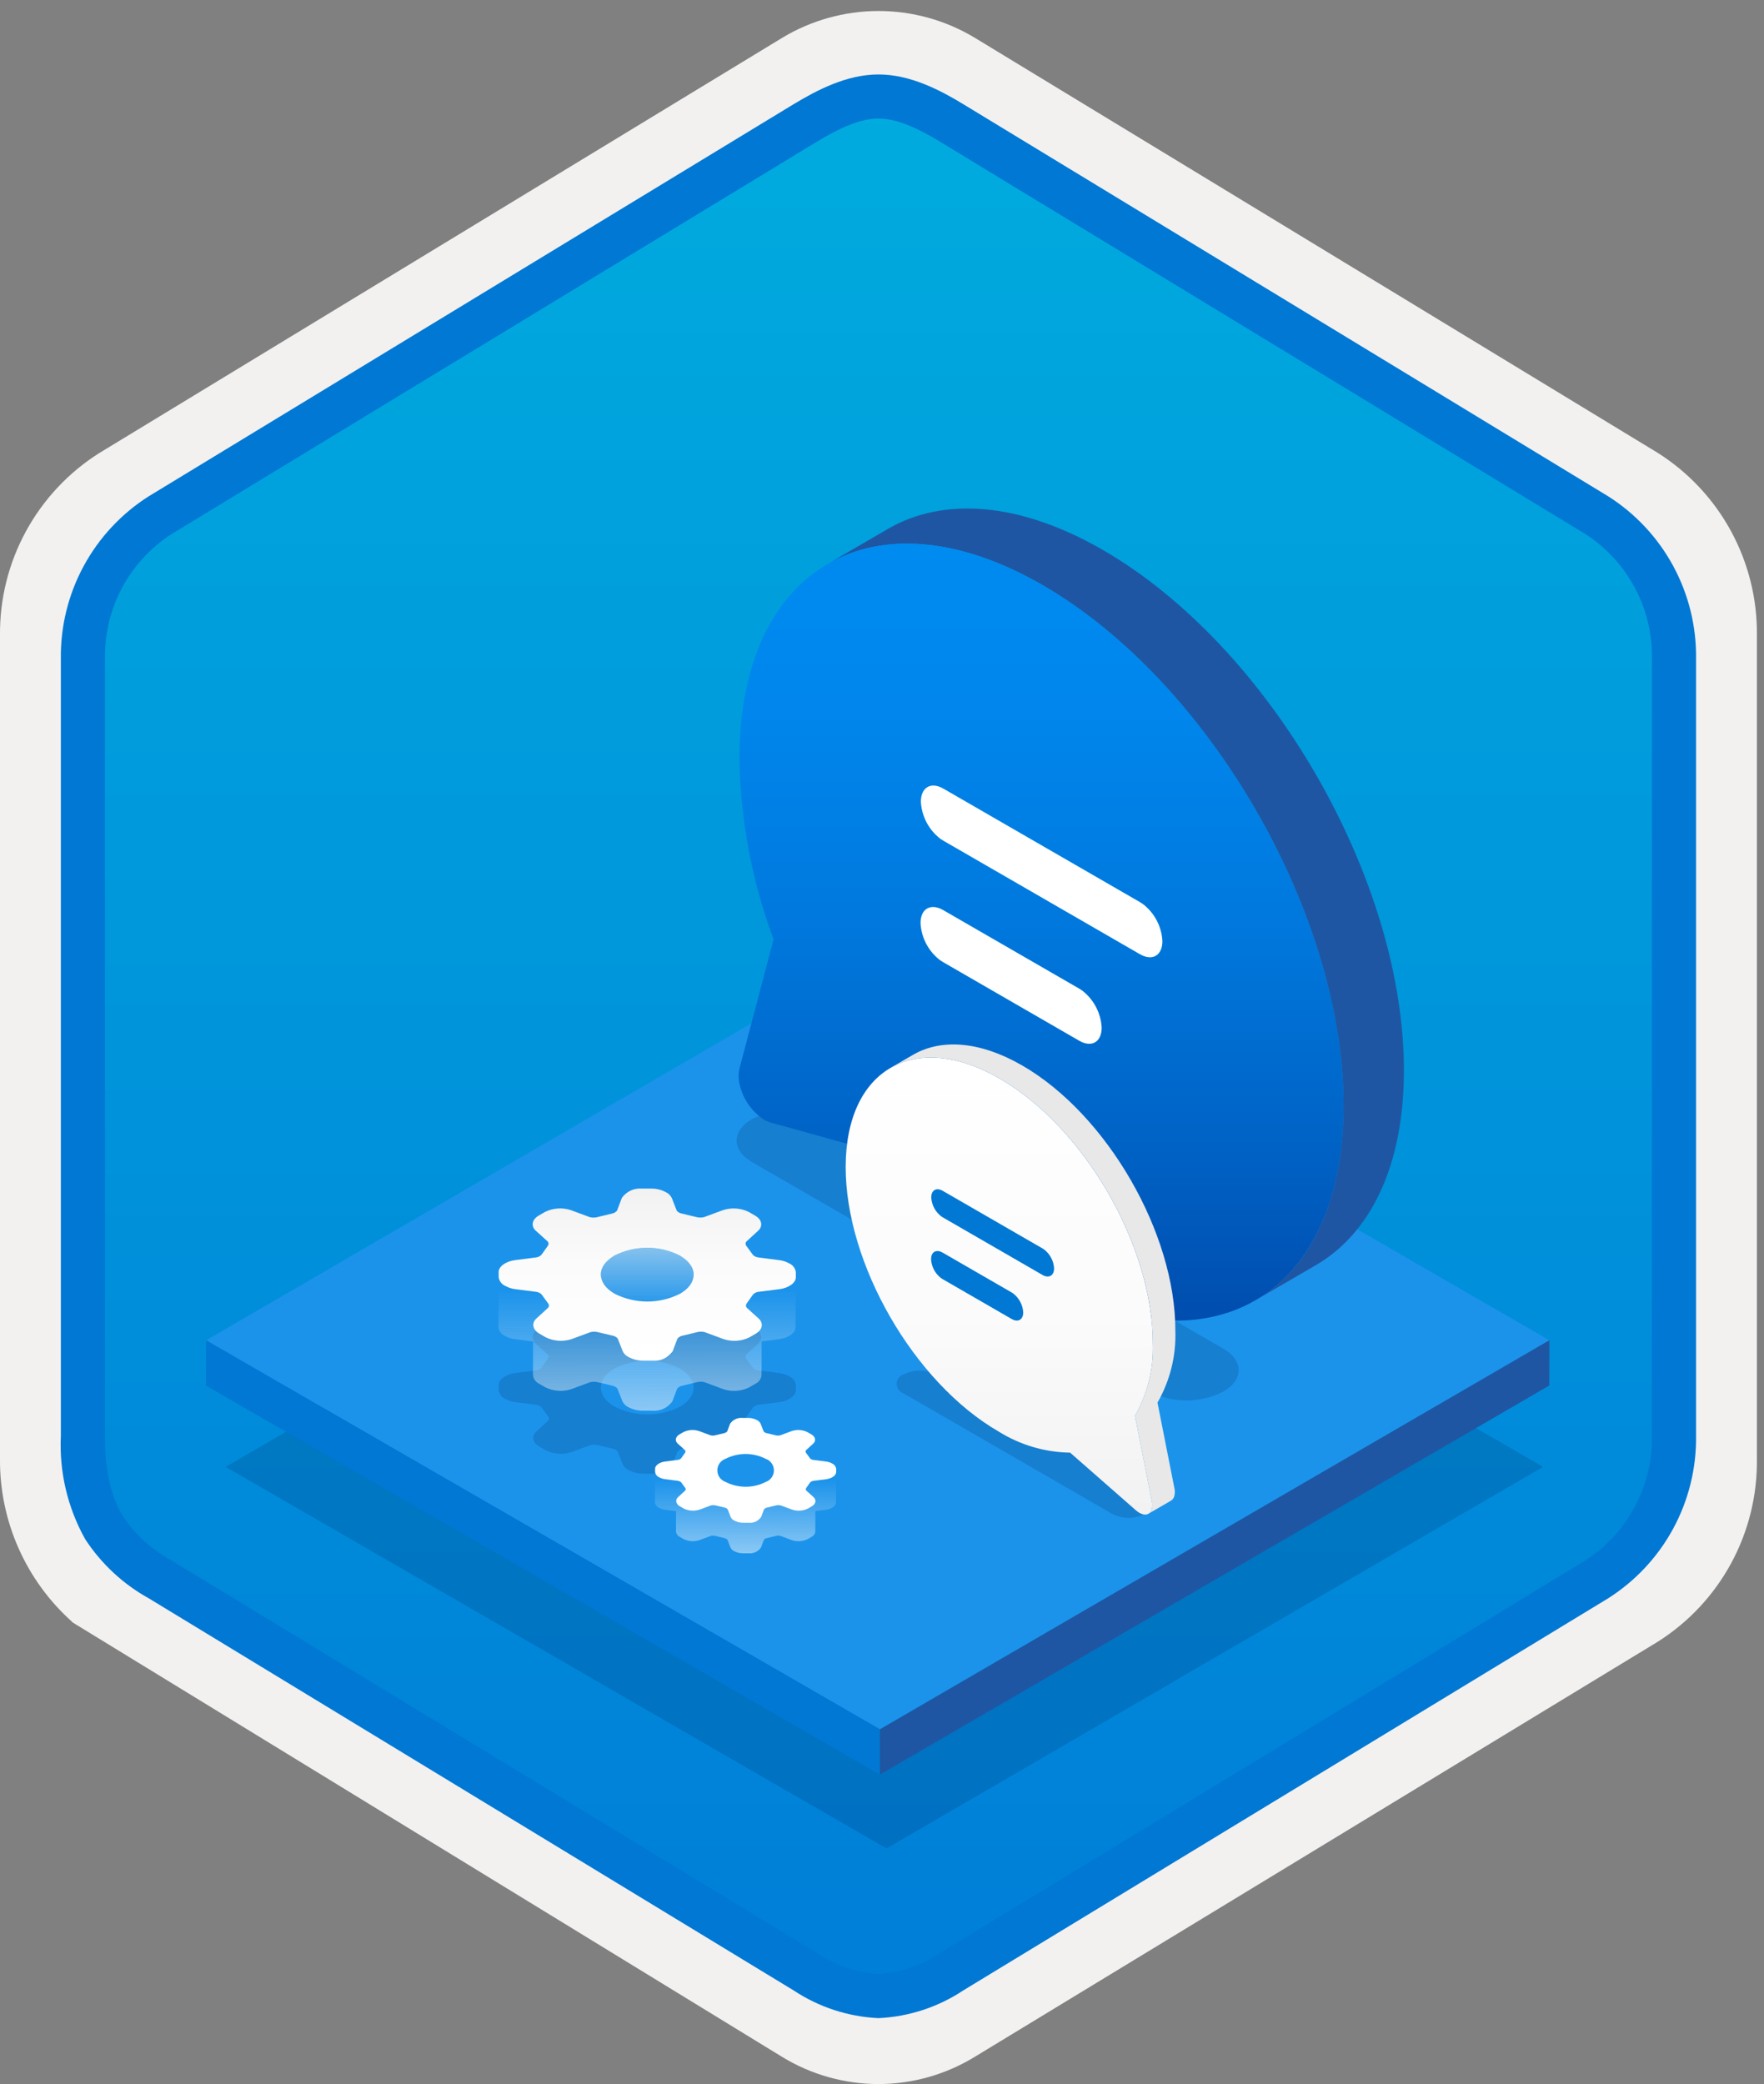
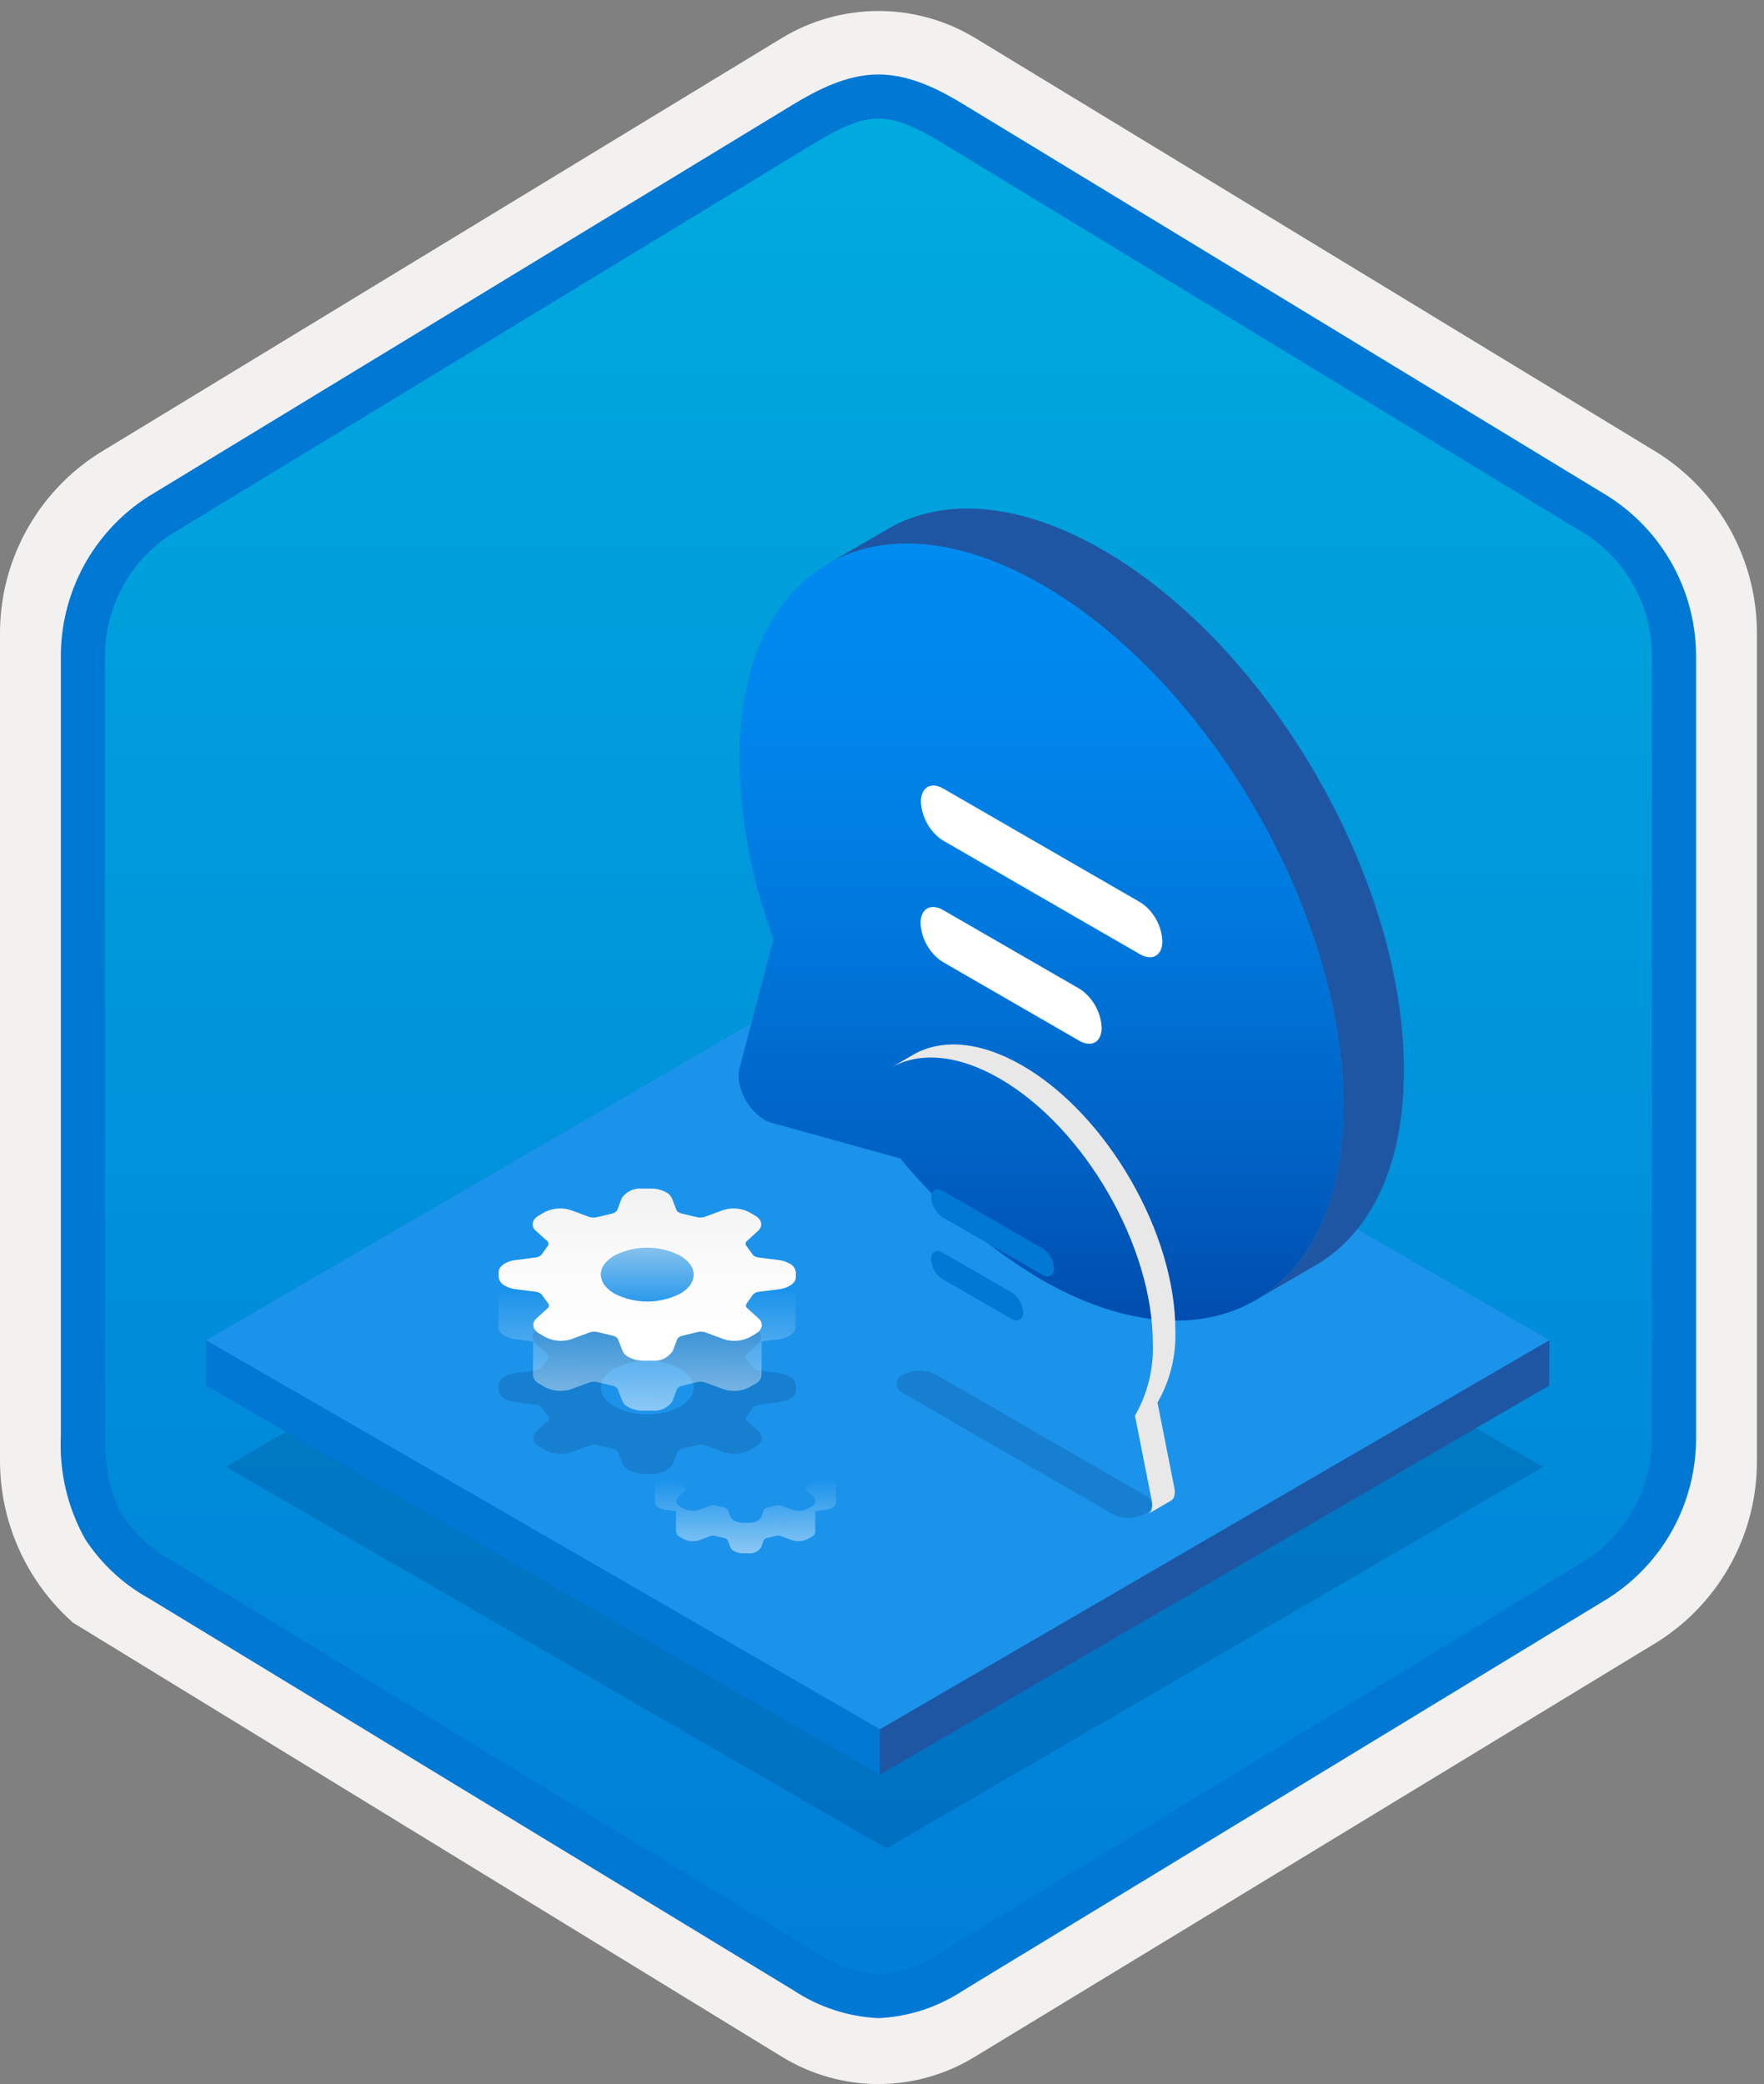
<svg xmlns="http://www.w3.org/2000/svg" width="160" height="189" viewBox="0 0 160 189" fill="none">
  <rect x="0" y="0" width="160" height="189" fill="#808080" stroke="none" />
  <g clip-path="url(#clip0_422_1181)">
    <path d="M79.678 188.998C82.759 188.992 85.78 188.139 88.408 186.532L150.384 148.872C153.165 147.108 155.449 144.663 157.019 141.769C158.589 138.874 159.394 135.626 159.356 132.334V57.619C159.392 54.326 158.587 51.079 157.017 48.185C155.447 45.291 153.163 42.846 150.384 41.081L88.408 3.421C85.775 1.836 82.759 0.998 79.686 0.998C76.612 0.998 73.596 1.836 70.963 3.421L8.988 41.096C6.205 42.858 3.918 45.303 2.345 48.197C0.772 51.092 -0.035 54.34 4.1431e-06 57.634V132.334C-0.019 135.117 0.556 137.872 1.686 140.416C2.816 142.96 4.474 145.234 6.552 147.087V147.113L70.963 186.547C73.588 188.147 76.603 188.994 79.678 188.998V188.998ZM80.326 7.95C82.278 7.95 84.755 9.163 86.465 10.207L147.222 47.401C150.974 49.686 153.09 56.282 153.09 61.033L152.458 132.334C152.458 137.085 149.259 141.353 145.506 143.638L85.11 180.019C81.676 182.107 78.885 182.107 75.451 180.019L14.243 143.547C10.49 141.263 7.472 137.07 7.472 132.334V58.686C7.504 56.321 8.113 53.999 9.246 51.923C10.379 49.846 12.001 48.077 13.972 46.769L74.548 10.207C76.258 9.163 78.374 7.95 80.326 7.95Z" fill="#F2F1F0" />
    <path fill-rule="evenodd" clip-rule="evenodd" d="M87.576 11.531C85.206 10.057 82.47 9.276 79.678 9.276C76.887 9.276 74.151 10.057 71.78 11.531L15.645 45.862C13.119 47.474 11.047 49.704 9.625 52.342C8.203 54.979 7.479 57.936 7.52 60.932V129.036C7.48 132.031 8.206 134.988 9.627 137.625C11.049 140.262 13.121 142.493 15.645 144.106L71.78 178.437C74.151 179.91 76.887 180.692 79.678 180.692C82.47 180.692 85.206 179.91 87.576 178.437L143.711 144.106C146.236 142.493 148.307 140.262 149.729 137.625C151.151 134.988 151.877 132.031 151.837 129.036V60.932C151.875 57.937 151.149 54.981 149.727 52.344C148.305 49.707 146.234 47.476 143.711 45.862L87.576 11.531Z" fill="url(#paint0_linear_422_1181)" />
-     <path fill-rule="evenodd" clip-rule="evenodd" d="M79.678 10.752C81.362 10.752 83.244 11.618 85.311 12.876L143.777 48.419C145.668 49.632 147.218 51.309 148.278 53.29C149.339 55.271 149.875 57.49 149.837 59.737V130.216C149.875 132.462 149.339 134.682 148.278 136.663C147.218 138.643 145.668 140.32 143.777 141.534L85.312 177.076L85.311 177.077C83.641 178.216 81.696 178.887 79.678 179.02C77.661 178.887 75.716 178.216 74.046 177.077L74.045 177.076L15.582 141.536L15.58 141.535C13.792 140.571 12.267 139.184 11.138 137.495C10.161 135.892 9.52 133.677 9.52 130.216V59.737C9.482 57.49 10.018 55.271 11.079 53.29C12.139 51.309 13.688 49.632 15.58 48.419L74.037 12.882L74.041 12.879C76.124 11.626 77.985 10.752 79.678 10.752ZM87.391 9.459L145.855 45.001C148.333 46.571 150.368 48.749 151.765 51.329C153.162 53.909 153.876 56.803 153.837 59.737V130.216C153.876 133.149 153.162 136.044 151.765 138.624C150.368 141.203 148.333 143.382 145.855 144.953L87.39 180.494C85.096 182.019 82.43 182.892 79.678 183.02C76.926 182.892 74.261 182.019 71.967 180.494H71.966L13.502 144.952L13.499 144.951C11.164 143.658 9.181 141.813 7.723 139.577C6.128 136.723 5.365 133.48 5.52 130.216V59.737C5.481 56.803 6.194 53.909 7.592 51.329C8.989 48.749 11.024 46.571 13.502 45L71.967 9.459L71.975 9.454C74.066 8.196 76.773 6.752 79.678 6.752C82.564 6.752 85.282 8.175 87.391 9.459V9.459Z" fill="#0078D4" />
+     <path fill-rule="evenodd" clip-rule="evenodd" d="M79.678 10.752C81.362 10.752 83.244 11.618 85.311 12.876L143.777 48.419C145.668 49.632 147.218 51.309 148.278 53.29C149.339 55.271 149.875 57.49 149.837 59.737V130.216C149.875 132.462 149.339 134.682 148.278 136.663C147.218 138.643 145.668 140.32 143.777 141.534L85.312 177.076L85.311 177.077C83.641 178.216 81.696 178.887 79.678 179.02C77.661 178.887 75.716 178.216 74.046 177.077L74.045 177.076L15.582 141.536L15.58 141.535C13.792 140.571 12.267 139.184 11.138 137.495C10.161 135.892 9.52 133.677 9.52 130.216V59.737C9.482 57.49 10.018 55.271 11.079 53.29C12.139 51.309 13.688 49.632 15.58 48.419L74.037 12.882L74.041 12.879C76.124 11.626 77.985 10.752 79.678 10.752ZM87.391 9.459L145.855 45.001C148.333 46.571 150.368 48.749 151.765 51.329C153.162 53.909 153.876 56.803 153.837 59.737V130.216C153.876 133.149 153.162 136.044 151.765 138.624C150.368 141.203 148.333 143.382 145.855 144.953L87.39 180.494C85.096 182.019 82.43 182.892 79.678 183.02C76.926 182.892 74.261 182.019 71.967 180.494L13.502 144.952L13.499 144.951C11.164 143.658 9.181 141.813 7.723 139.577C6.128 136.723 5.365 133.48 5.52 130.216V59.737C5.481 56.803 6.194 53.909 7.592 51.329C8.989 48.749 11.024 46.571 13.502 45L71.967 9.459L71.975 9.454C74.066 8.196 76.773 6.752 79.678 6.752C82.564 6.752 85.282 8.175 87.391 9.459V9.459Z" fill="#0078D4" />
    <path opacity="0.2" d="M139.959 133.024L80.409 167.631L20.47 133.025L80.02 98.418L139.959 133.024Z" fill="#003067" />
    <path d="M140.532 121.544L79.81 156.832L18.698 121.549L79.42 86.261L140.532 121.544Z" fill="#1B93EB" />
    <path d="M140.532 121.544L140.52 125.65L79.798 160.938L79.81 156.832L140.532 121.544Z" fill="#1F56A3" />
    <path d="M79.81 156.832L79.798 160.938L18.686 125.655L18.698 121.549L79.81 156.832Z" fill="#0078D4" />
-     <path opacity="0.2" d="M110.95 122.302C112.814 123.378 112.818 125.122 110.972 126.194C109.931 126.725 108.78 127.002 107.612 127.002C106.444 127.002 105.292 126.725 104.252 126.194L68.217 105.389C66.359 104.317 66.343 102.573 68.195 101.497C69.236 100.968 70.387 100.692 71.555 100.692C72.723 100.692 73.874 100.968 74.915 101.497L110.95 122.302Z" fill="#003067" />
    <path d="M100.032 49.874C92.421 45.479 85.52 45.07 80.537 47.966L75.058 51.15C80.041 48.254 86.942 48.663 94.553 53.057C109.691 61.797 121.91 82.962 121.861 100.356C121.836 108.986 118.791 115.059 113.876 117.915L119.355 114.731C124.269 111.875 127.316 105.802 127.34 97.172C127.389 79.778 115.17 58.613 100.032 49.874Z" fill="#1F56A3" />
    <path d="M94.553 53.057C109.691 61.797 121.91 82.962 121.861 100.357C121.812 117.732 109.513 124.741 94.375 116.001C89.541 113.112 85.241 109.412 81.663 105.063L69.906 101.798C69.695 101.738 69.493 101.652 69.303 101.54C68.732 101.167 68.241 100.685 67.857 100.121C67.473 99.557 67.204 98.922 67.066 98.254C66.967 97.81 66.969 97.349 67.07 96.904L70.169 85.174C68.195 79.909 67.146 74.343 67.067 68.721C67.116 51.327 79.432 44.327 94.553 53.057ZM103.655 86.665C104.665 87.096 105.429 86.547 105.432 85.349C105.399 84.695 105.224 84.055 104.919 83.475C104.615 82.895 104.188 82.388 103.668 81.989L103.387 81.807L85.586 71.53L85.304 71.386C84.295 70.956 83.531 71.505 83.528 72.703C83.561 73.357 83.736 73.996 84.04 74.576C84.345 75.157 84.772 75.664 85.291 76.063L85.572 76.244L103.374 86.522L103.655 86.665ZM98.148 94.511C99.157 94.941 99.921 94.392 99.925 93.195C99.889 92.541 99.713 91.902 99.409 91.322C99.105 90.742 98.679 90.235 98.161 89.834L97.88 89.653L85.554 82.537L85.273 82.394C84.263 81.982 83.5 82.512 83.496 83.71C83.53 84.364 83.704 85.003 84.009 85.584C84.314 86.164 84.74 86.671 85.26 87.07L85.541 87.251L97.866 94.367L98.148 94.511" fill="url(#paint1_linear_422_1181)" />
    <path d="M103.655 86.665C104.665 87.096 105.429 86.547 105.432 85.349C105.399 84.695 105.224 84.055 104.919 83.475C104.615 82.895 104.188 82.388 103.668 81.989L103.387 81.807L85.585 71.53L85.304 71.386C84.295 70.956 83.531 71.505 83.527 72.703C83.561 73.357 83.736 73.996 84.04 74.576C84.345 75.157 84.771 75.664 85.291 76.063L85.572 76.244L103.374 86.522L103.655 86.665ZM98.148 94.511C99.157 94.941 99.921 94.392 99.925 93.195C99.889 92.541 99.713 91.902 99.409 91.322C99.105 90.742 98.679 90.235 98.161 89.834L97.88 89.653L85.554 82.537L85.273 82.394C84.263 81.982 83.5 82.512 83.496 83.71C83.529 84.364 83.704 85.003 84.009 85.584C84.313 86.164 84.74 86.671 85.26 87.07L85.541 87.251L97.866 94.367L98.148 94.511" fill="white" />
    <path opacity="0.2" d="M103.826 135.594C104.004 135.654 104.159 135.767 104.27 135.919C104.38 136.072 104.44 136.254 104.441 136.442C104.442 136.63 104.384 136.814 104.276 136.967C104.167 137.121 104.013 137.236 103.835 137.297C103.38 137.53 102.876 137.651 102.365 137.651C101.854 137.651 101.35 137.53 100.895 137.297L81.945 126.357C81.767 126.298 81.612 126.184 81.501 126.032C81.391 125.88 81.331 125.697 81.33 125.509C81.329 125.321 81.386 125.137 81.495 124.984C81.604 124.83 81.758 124.715 81.936 124.654C82.391 124.421 82.895 124.3 83.406 124.3C83.917 124.3 84.421 124.421 84.876 124.654L103.826 135.594Z" fill="#003067" />
-     <path d="M102.945 128.384L104.479 136.145C104.534 136.372 104.534 136.609 104.477 136.835C104.343 137.366 103.864 137.495 103.336 137.19C103.228 137.127 103.126 137.053 103.032 136.969L97.064 131.736C94.77 131.702 92.53 131.041 90.586 129.826C82.901 125.39 76.68 114.614 76.705 105.784C76.73 96.944 82.992 93.375 90.676 97.812C98.37 102.253 104.591 113.029 104.566 121.87C104.643 124.15 104.082 126.406 102.945 128.384Z" fill="url(#paint2_linear_422_1181)" />
    <path d="M91.907 117.306C92.17 117.511 92.387 117.77 92.543 118.065C92.699 118.36 92.79 118.686 92.809 119.019C92.808 119.625 92.409 119.905 91.9 119.686L91.761 119.616L85.492 115.997L85.353 115.906C85.088 115.703 84.869 115.444 84.713 115.149C84.558 114.853 84.468 114.527 84.45 114.193C84.452 113.587 84.842 113.312 85.36 113.526L85.499 113.595L91.768 117.215L91.907 117.306Z" fill="#0078D4" />
    <path d="M94.706 113.313C94.971 113.517 95.188 113.776 95.344 114.071C95.499 114.367 95.59 114.693 95.609 115.026C95.607 115.632 95.208 115.902 94.699 115.693L94.56 115.624L85.508 110.397L85.369 110.306C85.104 110.102 84.887 109.844 84.731 109.548C84.575 109.253 84.485 108.927 84.466 108.593C84.468 107.988 84.858 107.702 85.376 107.926L85.514 107.996L94.567 113.222L94.706 113.313Z" fill="#0078D4" />
    <path d="M104.987 127.197C106.123 125.219 106.685 122.963 106.608 120.683C106.633 111.843 100.411 101.067 92.718 96.625C88.852 94.394 85.347 94.188 82.814 95.659L80.772 96.846C83.305 95.374 86.811 95.58 90.676 97.812C98.37 102.254 104.591 113.029 104.566 121.87C104.643 124.15 104.082 126.406 102.945 128.384L104.479 136.145C104.534 136.372 104.534 136.609 104.477 136.835C104.46 136.925 104.424 137.01 104.372 137.085C104.32 137.161 104.254 137.225 104.177 137.273L106.218 136.087C106.295 136.038 106.362 135.974 106.414 135.899C106.465 135.824 106.501 135.739 106.519 135.649C106.575 135.422 106.576 135.185 106.521 134.958L104.987 127.197Z" fill="#E8E8E8" />
    <path opacity="0.2" d="M68.817 129.821C69.276 130.237 69.166 130.836 68.566 131.184L67.97 131.531C67.235 131.888 66.39 131.942 65.616 131.681L63.924 131.055C63.72 131.004 63.508 130.998 63.301 131.039L61.929 131.371C61.738 131.4 61.565 131.5 61.443 131.65L61.017 132.786C60.813 133.079 60.535 133.313 60.211 133.463C59.887 133.614 59.529 133.676 59.174 133.643H58.331C57.862 133.645 57.4 133.527 56.989 133.302C56.767 133.19 56.587 133.009 56.479 132.786L56.033 131.65C55.986 131.576 55.92 131.516 55.841 131.478C55.771 131.436 55.696 131.405 55.618 131.385L54.232 131.055C54.008 131 53.775 131 53.552 131.055L51.863 131.679C51.089 131.94 50.243 131.886 49.508 131.529L48.912 131.184C48.308 130.836 48.191 130.237 48.645 129.821L49.716 128.841C49.759 128.792 49.785 128.73 49.79 128.665C49.795 128.599 49.778 128.534 49.742 128.48L49.161 127.686C49.118 127.613 49.055 127.554 48.98 127.516C48.886 127.462 48.784 127.423 48.678 127.403L46.719 127.151C46.405 127.112 46.101 127.012 45.825 126.856C45.669 126.788 45.532 126.681 45.429 126.545C45.325 126.409 45.258 126.25 45.233 126.081L45.23 125.593C45.228 125.101 45.873 124.631 46.704 124.522L48.66 124.27C48.835 124.244 48.995 124.159 49.116 124.03L49.685 123.23C49.73 123.174 49.755 123.104 49.754 123.031C49.754 122.959 49.728 122.889 49.682 122.833L48.597 121.855C48.138 121.438 48.248 120.84 48.848 120.491L49.444 120.144C50.178 119.787 51.024 119.733 51.797 119.995L53.49 120.62C53.694 120.672 53.906 120.677 54.113 120.636L55.484 120.304C55.676 120.275 55.849 120.176 55.971 120.025L56.397 118.889C56.601 118.596 56.879 118.362 57.203 118.212C57.526 118.061 57.884 117.999 58.24 118.032H59.083C59.552 118.03 60.014 118.148 60.425 118.374C60.647 118.485 60.827 118.666 60.935 118.889L61.377 120.023C61.425 120.098 61.493 120.158 61.573 120.198C61.643 120.24 61.72 120.27 61.8 120.288L63.179 120.618C63.403 120.675 63.638 120.676 63.862 120.62L65.554 119.995C66.328 119.735 67.172 119.79 67.906 120.146L68.502 120.491C69.106 120.839 69.223 121.438 68.768 121.854L67.698 122.835C67.654 122.884 67.628 122.945 67.624 123.011C67.619 123.076 67.636 123.141 67.671 123.195L68.253 123.989C68.296 124.062 68.359 124.121 68.434 124.159C68.526 124.213 68.627 124.251 68.732 124.27L70.695 124.524C71.009 124.563 71.313 124.663 71.589 124.819C71.745 124.887 71.882 124.994 71.986 125.129C72.09 125.265 72.158 125.424 72.184 125.592L72.183 126.083C72.186 126.575 71.541 127.044 70.71 127.153L68.75 127.403C68.577 127.432 68.418 127.517 68.298 127.645L67.729 128.445C67.683 128.501 67.659 128.571 67.66 128.644C67.661 128.716 67.688 128.786 67.735 128.841L68.817 129.821ZM55.738 127.563C56.661 128.032 57.682 128.276 58.717 128.276C59.752 128.275 60.773 128.03 61.696 127.561C63.329 126.612 63.324 125.063 61.676 124.112C60.754 123.643 59.734 123.399 58.699 123.399C57.664 123.399 56.644 123.643 55.722 124.112C54.085 125.063 54.09 126.612 55.738 127.563" fill="#003067" />
    <path d="M54.488 118.915L54.498 115.584C54.532 115.216 54.663 114.863 54.878 114.561C55.093 114.26 55.384 114.021 55.722 113.869C56.644 113.4 57.664 113.156 58.699 113.156C59.734 113.156 60.754 113.4 61.676 113.869C62.019 114.021 62.315 114.263 62.533 114.568C62.751 114.873 62.883 115.231 62.916 115.605L62.907 118.915L54.488 118.915Z" fill="url(#paint3_linear_422_1181)" />
    <path d="M68.817 119.577C69.276 119.993 69.166 120.592 68.566 120.941L67.97 121.287C67.236 121.645 66.39 121.698 65.616 121.437L63.924 120.812C63.72 120.76 63.508 120.755 63.301 120.795L61.929 121.127C61.738 121.157 61.565 121.256 61.443 121.406L61.017 122.542C60.813 122.835 60.535 123.069 60.211 123.22C59.888 123.37 59.53 123.432 59.174 123.399H58.331C57.862 123.401 57.4 123.284 56.989 123.058C56.767 122.947 56.587 122.766 56.479 122.542L56.033 121.406C55.986 121.332 55.92 121.273 55.841 121.234C55.772 121.193 55.696 121.162 55.618 121.142L54.232 120.812C54.008 120.756 53.775 120.756 53.552 120.812L51.863 121.435C51.089 121.696 50.243 121.642 49.508 121.285L48.912 120.941C48.308 120.592 48.191 119.994 48.646 119.577L49.716 118.597C49.76 118.548 49.785 118.486 49.79 118.421C49.795 118.356 49.778 118.291 49.743 118.236L49.161 117.443C49.118 117.37 49.055 117.311 48.98 117.273C48.886 117.218 48.784 117.18 48.678 117.16L46.719 116.908C46.405 116.868 46.101 116.768 45.825 116.613C45.669 116.545 45.532 116.437 45.429 116.302C45.325 116.166 45.258 116.006 45.233 115.837L45.23 115.349C45.228 114.857 45.873 114.387 46.704 114.279L48.66 114.027C48.835 114 48.995 113.916 49.116 113.787L49.685 112.987C49.73 112.931 49.755 112.86 49.754 112.788C49.754 112.715 49.728 112.645 49.682 112.589L48.597 111.611C48.138 111.195 48.248 110.596 48.848 110.247L49.444 109.901C50.179 109.544 51.024 109.49 51.798 109.751L53.49 110.377C53.694 110.428 53.907 110.434 54.113 110.393L55.484 110.061C55.676 110.032 55.849 109.932 55.971 109.782L56.397 108.646C56.601 108.353 56.879 108.119 57.203 107.968C57.527 107.818 57.885 107.756 58.24 107.789H59.083C59.552 107.787 60.014 107.904 60.425 108.13C60.647 108.241 60.827 108.423 60.935 108.646L61.377 109.78C61.426 109.854 61.493 109.915 61.573 109.954C61.643 109.997 61.72 110.027 61.8 110.044L63.179 110.375C63.403 110.432 63.638 110.433 63.862 110.377L65.554 109.751C66.328 109.492 67.172 109.546 67.906 109.903L68.502 110.247C69.106 110.596 69.223 111.195 68.768 111.611L67.698 112.591C67.654 112.64 67.629 112.702 67.624 112.767C67.619 112.832 67.636 112.897 67.671 112.952L68.253 113.746C68.296 113.818 68.359 113.877 68.434 113.916C68.526 113.97 68.627 114.007 68.733 114.026L70.695 114.281C71.009 114.32 71.313 114.42 71.589 114.575C71.745 114.644 71.882 114.751 71.986 114.886C72.09 115.021 72.158 115.18 72.184 115.349L72.184 115.839C72.186 116.331 71.541 116.801 70.71 116.91L68.75 117.16C68.577 117.189 68.418 117.274 68.298 117.402L67.729 118.201C67.684 118.258 67.659 118.328 67.66 118.4C67.661 118.473 67.688 118.542 67.735 118.597L68.817 119.577ZM55.738 117.32C56.661 117.788 57.682 118.033 58.717 118.032C59.752 118.032 60.773 117.787 61.696 117.318C63.329 116.368 63.324 114.82 61.676 113.869C60.754 113.4 59.734 113.156 58.699 113.156C57.664 113.156 56.644 113.4 55.722 113.869C54.085 114.82 54.09 116.368 55.738 117.32" fill="url(#paint4_linear_422_1181)" />
    <path d="M69.035 111.126C69.03 111.164 69.022 111.201 69.011 111.238C69.005 111.258 68.998 111.278 68.99 111.298C68.974 111.336 68.954 111.373 68.932 111.409C68.921 111.426 68.913 111.443 68.901 111.46C68.862 111.514 68.818 111.565 68.769 111.61L68.769 111.611L67.698 112.591C67.674 112.615 67.655 112.644 67.644 112.676C67.641 112.688 67.639 112.699 67.637 112.711C67.63 112.734 67.626 112.758 67.625 112.783C67.619 112.843 67.636 112.903 67.671 112.952L68.253 113.745C68.296 113.818 68.359 113.877 68.434 113.916C68.527 113.97 68.627 114.007 68.733 114.026L69.037 114.066L69.045 111.038C69.045 111.048 69.042 111.057 69.042 111.067C69.041 111.086 69.038 111.106 69.035 111.126Z" fill="url(#paint5_linear_422_1181)" />
    <path d="M72.155 116.022C72.039 116.303 71.819 116.528 71.542 116.653C71.433 116.708 71.32 116.755 71.204 116.793C71.044 116.848 70.878 116.887 70.71 116.91L69.064 117.12L69.028 117.124L68.75 117.16C68.577 117.188 68.418 117.273 68.298 117.402L67.729 118.201C67.683 118.257 67.659 118.328 67.66 118.4C67.661 118.473 67.688 118.542 67.735 118.597L68.817 119.577C69.276 119.994 69.166 120.592 68.566 120.941L67.97 121.287C67.397 121.57 66.75 121.666 66.12 121.56C66.097 121.556 66.075 121.552 66.052 121.548C65.904 121.524 65.758 121.487 65.616 121.437L63.924 120.812C63.889 120.801 63.853 120.794 63.817 120.789C63.75 120.777 63.682 120.771 63.614 120.769C63.509 120.763 63.404 120.772 63.301 120.795L61.929 121.127C61.913 121.131 61.897 121.138 61.88 121.142C61.708 121.176 61.553 121.27 61.443 121.406L61.017 122.542C60.925 122.746 60.77 122.915 60.577 123.025C60.422 123.122 60.255 123.199 60.082 123.255C59.789 123.351 59.482 123.4 59.174 123.399H58.331C58.112 123.398 57.893 123.372 57.679 123.32C57.544 123.29 57.411 123.249 57.281 123.199C57.18 123.159 57.083 123.112 56.989 123.058C56.767 122.947 56.587 122.766 56.479 122.542L56.033 121.406C55.986 121.332 55.92 121.273 55.841 121.234C55.771 121.193 55.696 121.162 55.618 121.142L54.925 120.977L54.232 120.812C54.175 120.796 54.118 120.785 54.06 120.779C53.996 120.773 53.932 120.77 53.868 120.77C53.808 120.77 53.748 120.774 53.688 120.782C53.642 120.787 53.596 120.797 53.552 120.812L51.863 121.435C51.714 121.487 51.561 121.526 51.405 121.55C51.381 121.554 51.359 121.559 51.335 121.562C51.176 121.584 51.016 121.595 50.855 121.594C50.83 121.594 50.806 121.593 50.781 121.593C50.615 121.589 50.45 121.574 50.286 121.547L50.263 121.542C49.999 121.5 49.744 121.413 49.508 121.285L48.912 120.941C48.308 120.592 48.191 119.994 48.646 119.577L49.716 118.597C49.746 118.563 49.768 118.522 49.78 118.478C49.792 118.434 49.793 118.388 49.785 118.343C49.783 118.333 49.783 118.322 49.78 118.313C49.774 118.285 49.761 118.259 49.743 118.237L49.743 118.236L49.739 118.231L49.161 117.443C49.118 117.37 49.055 117.311 48.98 117.273C48.886 117.218 48.784 117.18 48.678 117.16L46.719 116.908C46.452 116.871 46.194 116.791 45.953 116.67C45.912 116.65 45.864 116.635 45.825 116.613C45.66 116.522 45.514 116.4 45.394 116.254C45.295 116.137 45.239 115.99 45.233 115.837L45.208 120.372C45.232 120.541 45.299 120.7 45.403 120.836C45.507 120.972 45.643 121.079 45.8 121.147C46.075 121.303 46.379 121.403 46.693 121.442L48.352 121.656L48.343 124.684C48.355 124.853 48.412 125.014 48.507 125.153C48.603 125.292 48.733 125.404 48.886 125.475L49.483 125.82C50.218 126.177 51.063 126.231 51.838 125.97L53.526 125.346C53.749 125.291 53.983 125.291 54.206 125.346L55.592 125.676C55.67 125.696 55.746 125.727 55.815 125.769C55.894 125.807 55.961 125.867 56.008 125.941L56.453 127.077C56.562 127.3 56.741 127.481 56.963 127.593C57.374 127.818 57.837 127.936 58.306 127.934H59.148C59.504 127.967 59.862 127.905 60.186 127.754C60.509 127.604 60.787 127.37 60.991 127.077L61.417 125.941C61.539 125.791 61.712 125.691 61.904 125.662L63.276 125.33C63.482 125.289 63.695 125.295 63.899 125.346L65.591 125.972C66.364 126.233 67.21 126.179 67.944 125.822L68.54 125.475C68.69 125.404 68.818 125.294 68.912 125.157C69.006 125.02 69.062 124.861 69.074 124.696L69.083 121.648L70.684 121.444C71.515 121.335 72.161 120.866 72.158 120.374L72.183 115.839C72.184 115.901 72.174 115.963 72.155 116.022V116.022Z" fill="url(#paint6_linear_422_1181)" />
    <path d="M48.66 114.027C48.835 114 48.995 113.916 49.116 113.787L49.685 112.987C49.731 112.928 49.756 112.855 49.753 112.78C49.752 112.756 49.748 112.731 49.741 112.707C49.739 112.695 49.737 112.684 49.734 112.672C49.723 112.641 49.705 112.613 49.682 112.589L48.597 111.611C48.547 111.565 48.502 111.514 48.462 111.459C48.45 111.442 48.441 111.425 48.43 111.407C48.408 111.372 48.388 111.335 48.371 111.296C48.363 111.276 48.356 111.255 48.35 111.234C48.339 111.199 48.33 111.162 48.325 111.125C48.322 111.104 48.319 111.083 48.318 111.062C48.317 111.05 48.314 111.039 48.314 111.027L48.305 114.072L48.66 114.027Z" fill="url(#paint7_linear_422_1181)" />
-     <path d="M73.792 135.772C74.072 136.025 74.005 136.39 73.639 136.603L73.276 136.814C72.829 137.032 72.313 137.064 71.842 136.905L70.811 136.524C70.686 136.492 70.556 136.489 70.431 136.514L69.595 136.716C69.478 136.734 69.373 136.795 69.298 136.886L69.039 137.579C68.914 137.757 68.745 137.9 68.548 137.992C68.35 138.083 68.132 138.121 67.915 138.101H67.402C67.116 138.102 66.834 138.031 66.584 137.893C66.448 137.825 66.339 137.715 66.273 137.579L66.001 136.886C65.973 136.841 65.932 136.805 65.884 136.781C65.842 136.756 65.796 136.737 65.748 136.725L64.903 136.524C64.767 136.49 64.625 136.49 64.489 136.524L63.46 136.904C62.988 137.063 62.472 137.03 62.025 136.813L61.661 136.603C61.293 136.39 61.222 136.025 61.499 135.772L62.151 135.174C62.178 135.144 62.194 135.107 62.196 135.067C62.199 135.027 62.189 134.988 62.167 134.954L61.813 134.471C61.787 134.426 61.748 134.39 61.702 134.367C61.645 134.334 61.583 134.311 61.519 134.298L60.325 134.144C60.133 134.12 59.948 134.059 59.78 133.965C59.684 133.923 59.601 133.858 59.538 133.775C59.475 133.693 59.434 133.595 59.419 133.492L59.417 133.195C59.416 132.895 59.809 132.609 60.316 132.542L61.508 132.389C61.614 132.372 61.712 132.321 61.785 132.242L62.132 131.755C62.16 131.721 62.175 131.678 62.174 131.634C62.174 131.589 62.159 131.547 62.131 131.513L61.469 130.916C61.19 130.663 61.257 130.298 61.622 130.085L61.986 129.874C62.433 129.656 62.948 129.624 63.42 129.783L64.451 130.164C64.575 130.196 64.705 130.199 64.831 130.174L65.667 129.972C65.783 129.954 65.889 129.893 65.964 129.802L66.223 129.109C66.347 128.931 66.517 128.788 66.714 128.696C66.911 128.605 67.129 128.567 67.346 128.587H67.86C68.146 128.586 68.427 128.657 68.678 128.795C68.813 128.863 68.923 128.973 68.989 129.109L69.258 129.8C69.288 129.846 69.329 129.882 69.377 129.907C69.42 129.932 69.467 129.951 69.516 129.962L70.356 130.163C70.493 130.198 70.636 130.198 70.773 130.164L71.804 129.783C72.275 129.625 72.79 129.658 73.237 129.875L73.601 130.085C73.969 130.298 74.04 130.663 73.763 130.916L73.11 131.514C73.084 131.544 73.068 131.581 73.065 131.621C73.062 131.661 73.073 131.7 73.094 131.734L73.449 132.217C73.475 132.262 73.513 132.298 73.559 132.321C73.615 132.354 73.677 132.377 73.741 132.389L74.937 132.544C75.129 132.567 75.314 132.628 75.482 132.723C75.577 132.765 75.66 132.83 75.724 132.912C75.787 132.995 75.829 133.092 75.845 133.195L75.844 133.493C75.846 133.793 75.453 134.079 74.946 134.146L73.752 134.298C73.646 134.316 73.549 134.368 73.476 134.446L73.129 134.933C73.102 134.967 73.087 135.01 73.087 135.054C73.088 135.098 73.104 135.141 73.133 135.174L73.792 135.772ZM65.821 134.396C66.384 134.681 67.006 134.83 67.637 134.83C68.268 134.83 68.89 134.681 69.452 134.394C69.671 134.318 69.86 134.175 69.993 133.986C70.127 133.797 70.198 133.571 70.196 133.339C70.195 133.108 70.121 132.882 69.986 132.695C69.85 132.507 69.66 132.366 69.441 132.292C68.878 132.007 68.257 131.858 67.626 131.858C66.995 131.858 66.374 132.007 65.811 132.292C65.593 132.369 65.403 132.511 65.27 132.7C65.136 132.89 65.064 133.116 65.066 133.348C65.067 133.579 65.14 133.805 65.275 133.993C65.411 134.181 65.602 134.321 65.821 134.396" fill="url(#paint8_linear_422_1181)" />
    <path d="M73.925 130.621C73.922 130.644 73.917 130.667 73.91 130.689C73.907 130.701 73.903 130.713 73.898 130.725C73.888 130.749 73.876 130.772 73.862 130.793C73.856 130.804 73.851 130.814 73.844 130.824C73.82 130.858 73.793 130.888 73.763 130.916L73.763 130.916L73.11 131.514C73.096 131.528 73.084 131.546 73.078 131.566C73.076 131.573 73.074 131.58 73.073 131.587C73.069 131.601 73.067 131.616 73.066 131.631C73.062 131.667 73.072 131.704 73.094 131.734L73.449 132.217C73.475 132.262 73.513 132.298 73.559 132.321C73.615 132.354 73.677 132.377 73.741 132.389L73.926 132.413L73.931 130.567L73.929 130.585C73.929 130.597 73.927 130.609 73.925 130.621Z" fill="url(#paint9_linear_422_1181)" />
    <path d="M75.827 133.605C75.756 133.776 75.622 133.913 75.453 133.989C75.387 134.023 75.318 134.052 75.247 134.074C75.15 134.108 75.049 134.132 74.946 134.146L73.943 134.274L73.921 134.277L73.752 134.298C73.646 134.316 73.549 134.368 73.476 134.446L73.129 134.933C73.102 134.967 73.087 135.01 73.087 135.054C73.088 135.098 73.104 135.141 73.133 135.174L73.792 135.772C74.072 136.025 74.005 136.39 73.639 136.603L73.276 136.814C72.927 136.986 72.532 137.044 72.148 136.98L72.108 136.972C72.017 136.958 71.928 136.935 71.842 136.905L70.81 136.524C70.789 136.518 70.767 136.513 70.745 136.51C70.704 136.503 70.663 136.499 70.621 136.498C70.557 136.494 70.493 136.5 70.431 136.514L69.595 136.716C69.584 136.718 69.575 136.723 69.564 136.725C69.459 136.746 69.365 136.803 69.298 136.886L69.039 137.579C68.982 137.703 68.888 137.806 68.77 137.873C68.676 137.932 68.575 137.979 68.469 138.013C68.29 138.071 68.103 138.101 67.915 138.101H67.402C67.268 138.1 67.135 138.084 67.004 138.053C66.922 138.034 66.841 138.01 66.762 137.979C66.7 137.955 66.641 137.926 66.584 137.893C66.448 137.825 66.339 137.715 66.273 137.579L66.001 136.886C65.972 136.841 65.932 136.805 65.884 136.781C65.842 136.756 65.796 136.737 65.748 136.725L65.326 136.624L64.903 136.524C64.869 136.514 64.834 136.508 64.798 136.504C64.759 136.5 64.72 136.498 64.681 136.499C64.645 136.499 64.608 136.501 64.572 136.506C64.543 136.509 64.516 136.515 64.489 136.524L63.46 136.904C63.369 136.936 63.276 136.959 63.181 136.974C63.166 136.976 63.153 136.979 63.138 136.981C63.041 136.995 62.943 137.001 62.845 137.001L62.8 137C62.699 136.998 62.598 136.988 62.499 136.972L62.484 136.969C62.324 136.943 62.168 136.89 62.025 136.813L61.661 136.603C61.293 136.39 61.222 136.025 61.499 135.772L62.151 135.174C62.17 135.153 62.183 135.128 62.19 135.102C62.197 135.075 62.198 135.047 62.193 135.019L62.19 135.001C62.186 134.984 62.178 134.968 62.167 134.955L62.167 134.954L62.165 134.951L61.813 134.471C61.787 134.426 61.748 134.39 61.702 134.367C61.645 134.334 61.583 134.311 61.519 134.298L60.325 134.145C60.162 134.122 60.004 134.073 59.858 134C59.833 133.987 59.803 133.978 59.78 133.965C59.679 133.909 59.59 133.835 59.517 133.746C59.457 133.675 59.422 133.585 59.419 133.492L59.403 136.256C59.418 136.359 59.459 136.456 59.523 136.539C59.586 136.622 59.669 136.687 59.764 136.729C59.932 136.823 60.117 136.884 60.309 136.908L61.32 137.038L61.314 138.884C61.322 138.987 61.356 139.085 61.414 139.17C61.473 139.255 61.552 139.322 61.645 139.366L62.009 139.576C62.457 139.794 62.972 139.827 63.444 139.667L64.473 139.287C64.609 139.254 64.751 139.254 64.888 139.287L65.732 139.489C65.78 139.501 65.826 139.52 65.868 139.545C65.916 139.569 65.957 139.605 65.986 139.65L66.257 140.342C66.323 140.478 66.433 140.589 66.568 140.657C66.819 140.794 67.1 140.866 67.386 140.865H67.9C68.116 140.885 68.335 140.847 68.532 140.755C68.729 140.663 68.899 140.521 69.023 140.342L69.282 139.65C69.357 139.558 69.462 139.498 69.579 139.48L70.415 139.277C70.541 139.253 70.671 139.256 70.795 139.287L71.826 139.669C72.297 139.828 72.813 139.795 73.26 139.577L73.624 139.366C73.715 139.323 73.793 139.256 73.85 139.172C73.907 139.089 73.942 138.992 73.949 138.891L73.954 137.034L74.93 136.909C75.437 136.843 75.83 136.557 75.828 136.257L75.844 133.493C75.844 133.531 75.838 133.569 75.827 133.605Z" fill="url(#paint10_linear_422_1181)" />
    <path d="M61.508 132.389C61.614 132.373 61.712 132.321 61.785 132.242L62.132 131.755C62.161 131.719 62.175 131.675 62.174 131.629C62.173 131.614 62.17 131.599 62.166 131.585C62.165 131.577 62.164 131.57 62.162 131.563C62.156 131.544 62.145 131.527 62.131 131.513L61.469 130.916C61.439 130.889 61.411 130.858 61.387 130.824C61.38 130.814 61.374 130.803 61.368 130.792C61.354 130.771 61.342 130.748 61.332 130.725C61.327 130.712 61.323 130.7 61.319 130.687C61.312 130.665 61.307 130.643 61.303 130.62C61.302 130.607 61.3 130.595 61.299 130.582C61.299 130.575 61.297 130.568 61.297 130.56L61.291 132.416L61.508 132.389Z" fill="url(#paint11_linear_422_1181)" />
  </g>
  <defs>
    <linearGradient id="paint0_linear_422_1181" x1="79.678" y1="9.276" x2="79.678" y2="180.692" gradientUnits="userSpaceOnUse">
      <stop stop-color="#00ABDE" />
      <stop offset="1" stop-color="#007ED8" />
    </linearGradient>
    <linearGradient id="paint1_linear_422_1181" x1="94.427" y1="119.763" x2="94.427" y2="49.3" gradientUnits="userSpaceOnUse">
      <stop stop-color="#004DAE" />
      <stop offset="0.21" stop-color="#0061C4" />
      <stop offset="0.51" stop-color="#0078DD" />
      <stop offset="0.78" stop-color="#0086EC" />
      <stop offset="1" stop-color="#008BF1" />
    </linearGradient>
    <linearGradient id="paint2_linear_422_1181" x1="90.636" y1="137.352" x2="90.636" y2="95.905" gradientUnits="userSpaceOnUse">
      <stop stop-color="#F2F2F2" />
      <stop offset="0.44" stop-color="#FBFBFB" />
      <stop offset="1" stop-color="white" />
    </linearGradient>
    <linearGradient id="paint3_linear_422_1181" x1="58.703" y1="118.915" x2="58.703" y2="113.156" gradientUnits="userSpaceOnUse">
      <stop stop-color="#F0F0F0" stop-opacity="0" />
      <stop offset="1" stop-color="#F0F0F0" stop-opacity="0.5" />
    </linearGradient>
    <linearGradient id="paint4_linear_422_1181" x1="58.707" y1="122.839" x2="58.707" y2="108.129" gradientUnits="userSpaceOnUse">
      <stop stop-color="white" />
      <stop offset="0.56" stop-color="#FBFBFB" />
      <stop offset="1" stop-color="#F2F2F2" />
    </linearGradient>
    <linearGradient id="paint5_linear_422_1181" x1="164.77" y1="444.182" x2="164.77" y2="453.348" gradientUnits="userSpaceOnUse">
      <stop stop-color="#F0F0F0" stop-opacity="0" />
      <stop offset="1" stop-color="#F0F0F0" stop-opacity="0.5" />
    </linearGradient>
    <linearGradient id="paint6_linear_422_1181" x1="58.803" y1="128.101" x2="58.783" y2="116.988" gradientUnits="userSpaceOnUse">
      <stop stop-color="white" stop-opacity="0.5" />
      <stop offset="1" stop-color="#FCFCFC" stop-opacity="0" />
    </linearGradient>
    <linearGradient id="paint7_linear_422_1181" x1="119.29" y1="446.108" x2="119.29" y2="455.383" gradientUnits="userSpaceOnUse">
      <stop stop-color="#F0F0F0" stop-opacity="0" />
      <stop offset="1" stop-color="#F0F0F0" stop-opacity="0.5" />
    </linearGradient>
    <linearGradient id="paint8_linear_422_1181" x1="58.707" y1="122.839" x2="58.707" y2="108.129" gradientUnits="userSpaceOnUse">
      <stop stop-color="white" />
      <stop offset="0.56" stop-color="#FBFBFB" />
      <stop offset="1" stop-color="#F2F2F2" />
    </linearGradient>
    <linearGradient id="paint9_linear_422_1181" x1="136.744" y1="369.637" x2="136.744" y2="373.042" gradientUnits="userSpaceOnUse">
      <stop stop-color="#F0F0F0" stop-opacity="0" />
      <stop offset="1" stop-color="#F0F0F0" stop-opacity="0.5" />
    </linearGradient>
    <linearGradient id="paint10_linear_422_1181" x1="67.689" y1="140.966" x2="67.677" y2="134.194" gradientUnits="userSpaceOnUse">
      <stop stop-color="white" stop-opacity="0.5" />
      <stop offset="1" stop-color="#FCFCFC" stop-opacity="0" />
    </linearGradient>
    <linearGradient id="paint11_linear_422_1181" x1="115.762" y1="371.029" x2="115.762" y2="374.474" gradientUnits="userSpaceOnUse">
      <stop stop-color="#F0F0F0" stop-opacity="0" />
      <stop offset="1" stop-color="#F0F0F0" stop-opacity="0.5" />
    </linearGradient>
    <clipPath id="clip0_422_1181">
      <rect width="159.356" height="188" fill="white" transform="translate(0 0.998)" />
    </clipPath>
  </defs>
</svg>